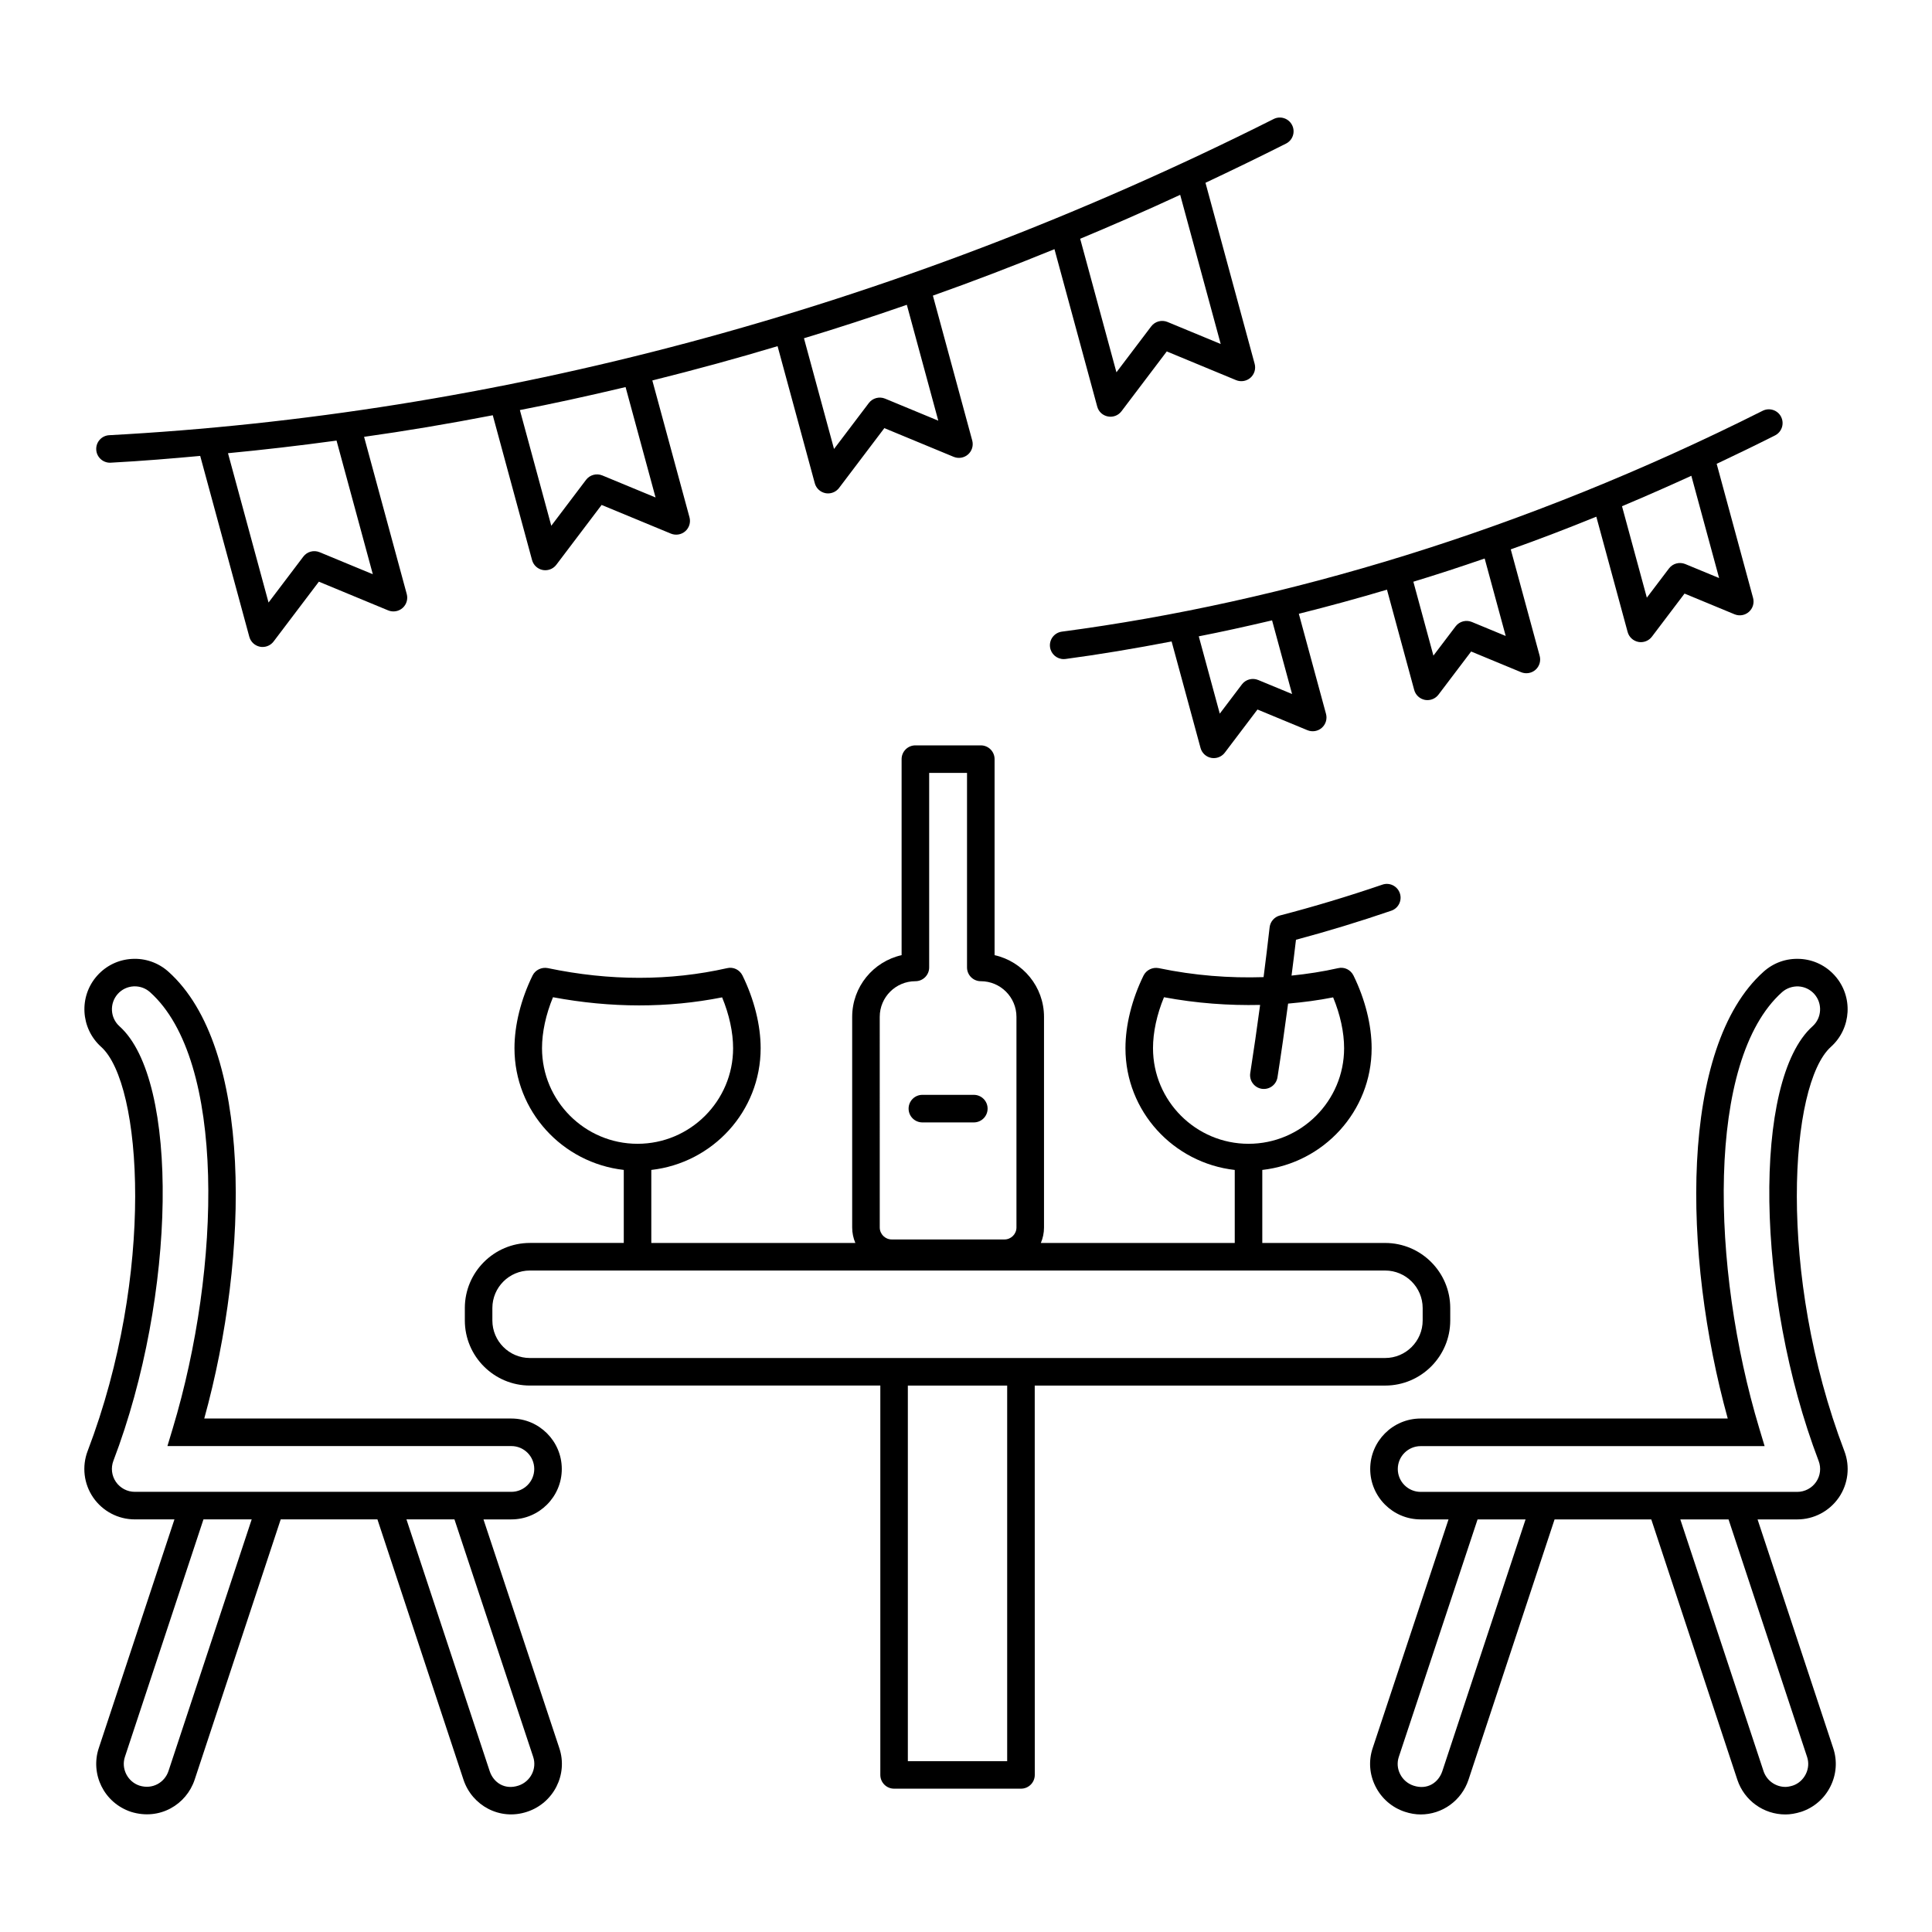
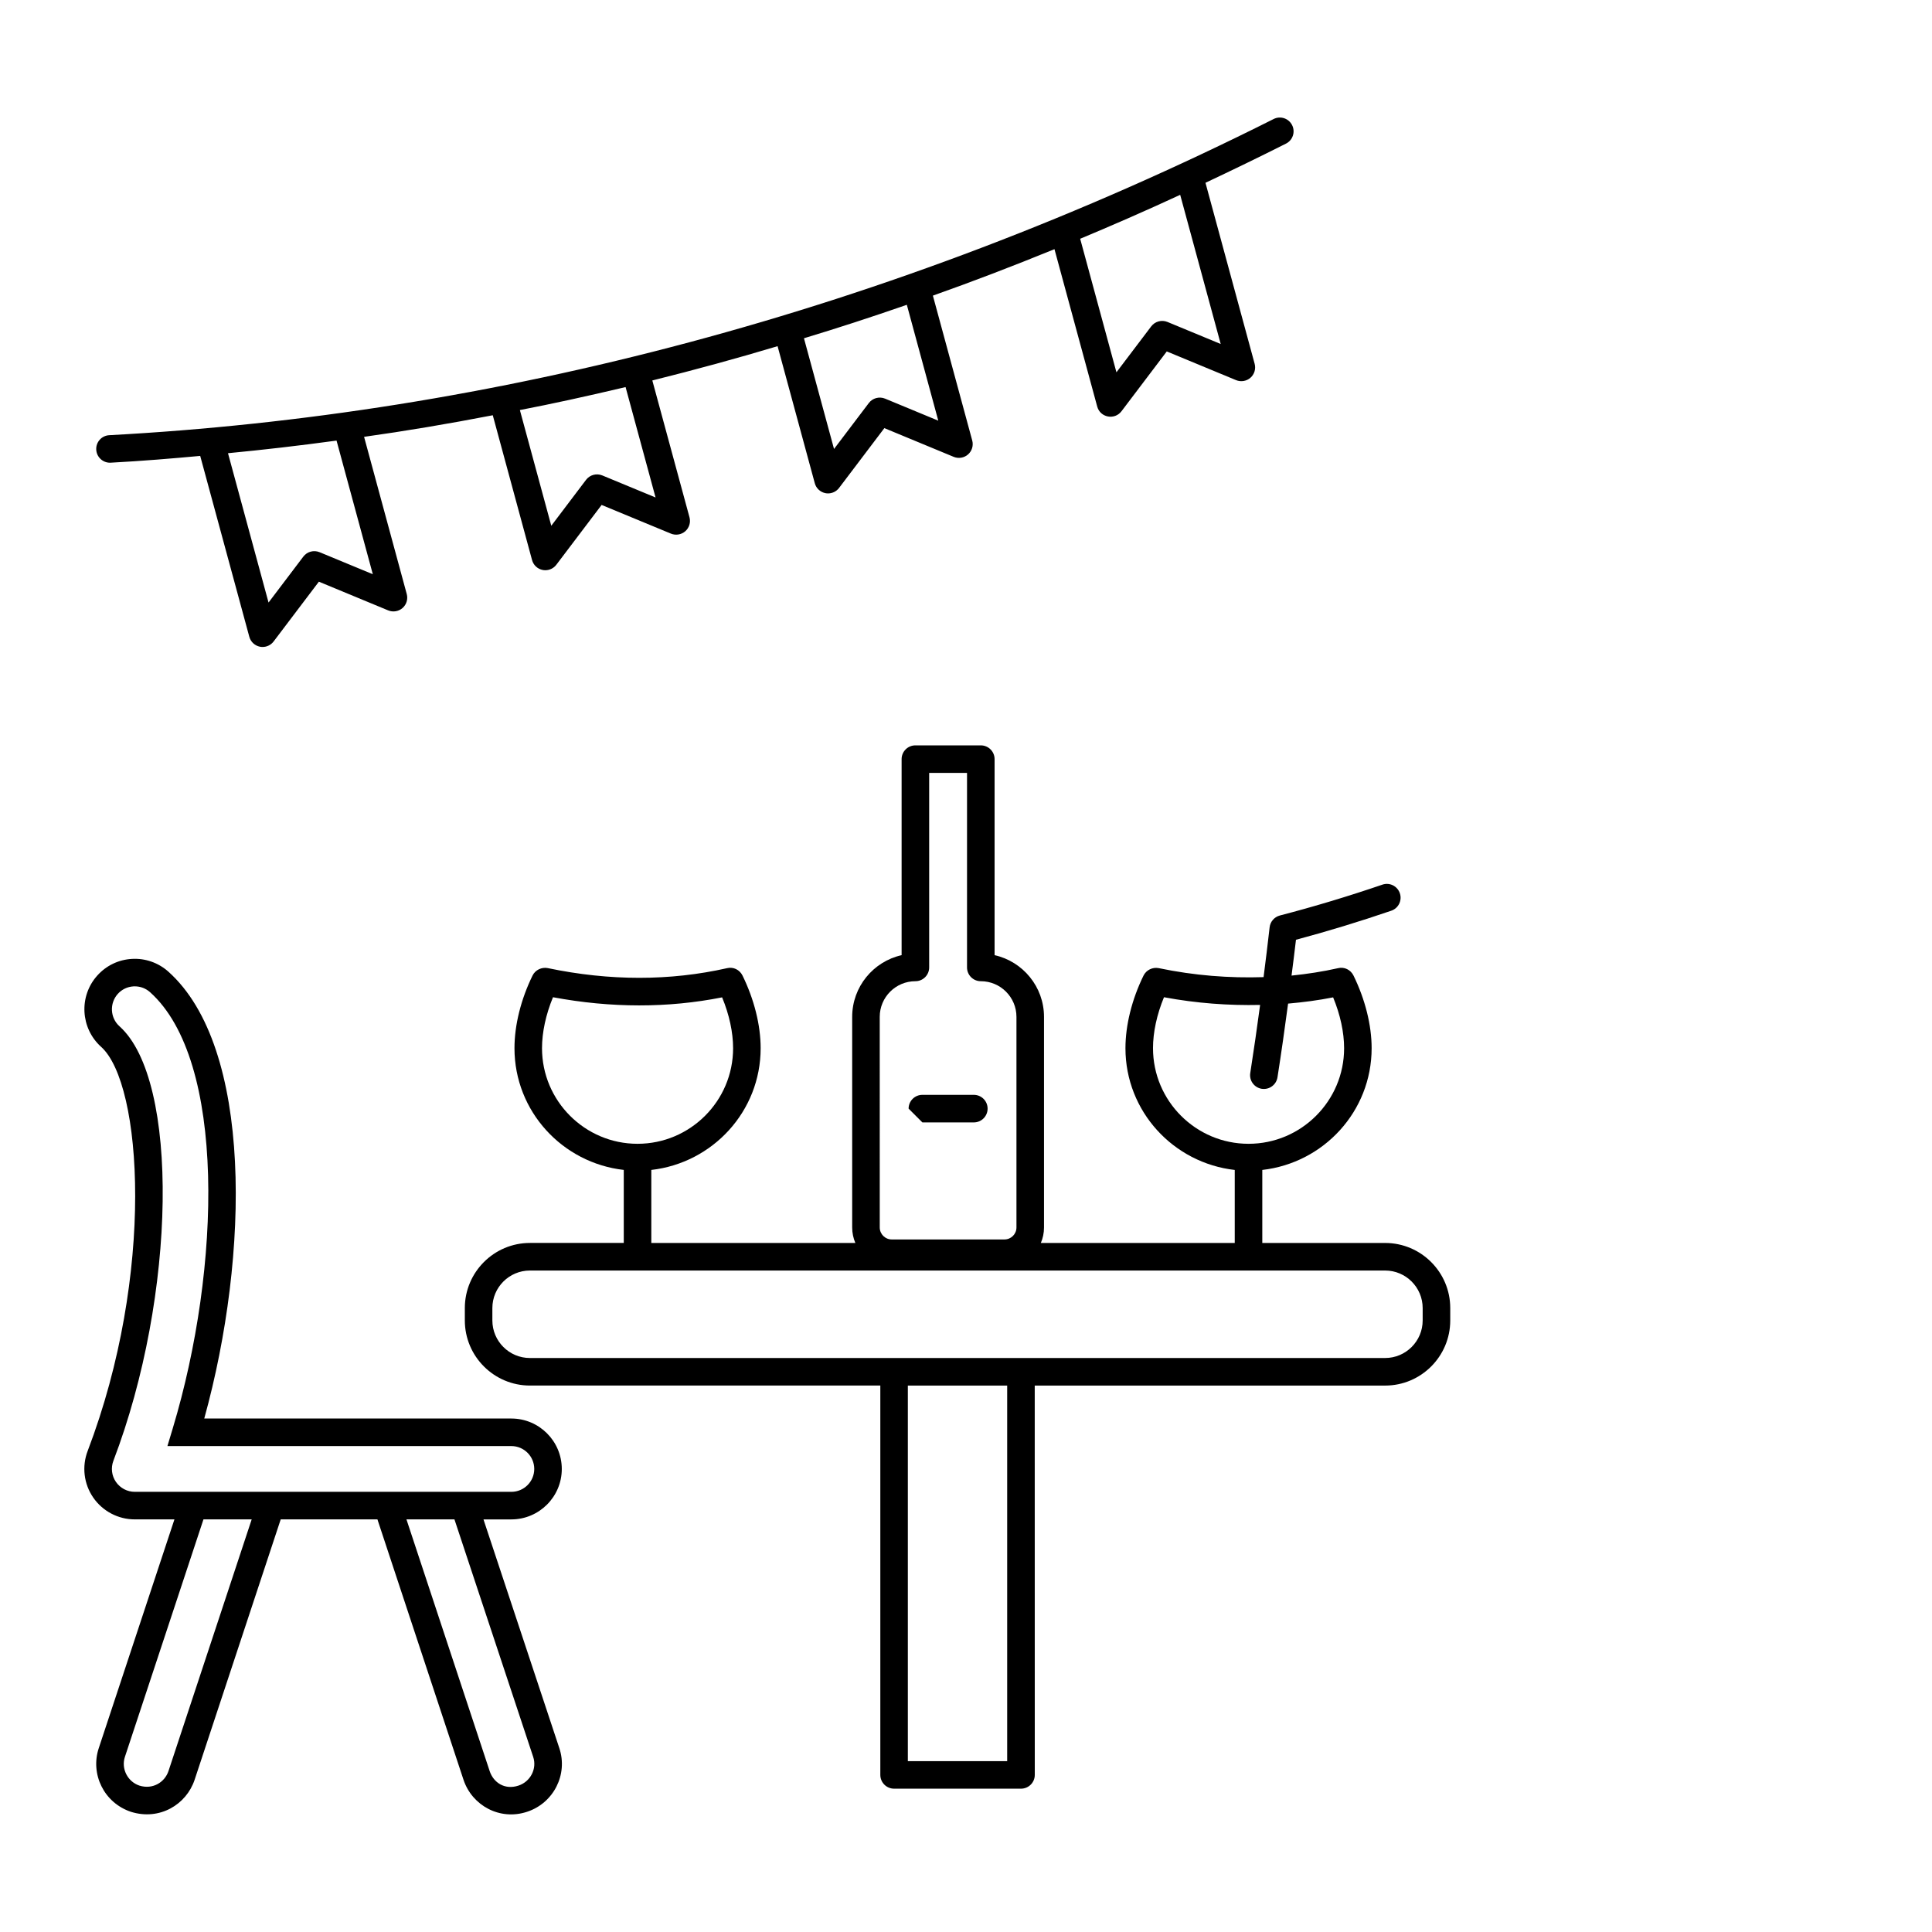
<svg xmlns="http://www.w3.org/2000/svg" fill="#000000" width="800px" height="800px" version="1.1" viewBox="144 144 512 512">
  <g>
    <path d="m285 292.42c0.363 1.348 1.461 2.367 2.832 2.633 0.227 0.043 0.465 0.062 0.691 0.062 1.133 0 2.211-0.527 2.91-1.449l12-15.852 18.367 7.602c1.285 0.527 2.766 0.285 3.809-0.633 1.047-0.918 1.477-2.352 1.113-3.695l-9.848-36.262c11.469-2.859 22.59-5.902 33.191-9.086l9.863 36.324c0.363 1.348 1.461 2.359 2.832 2.633 0.227 0.043 0.465 0.062 0.691 0.062 1.125 0 2.211-0.527 2.91-1.449l12-15.852 18.367 7.609c1.285 0.527 2.758 0.293 3.809-0.633 1.047-0.918 1.477-2.352 1.113-3.695l-10.426-38.395c10.48-3.711 21.125-7.781 32.219-12.312l11.328 41.707c0.793 2.934 4.602 3.656 6.434 1.246l12-15.852 18.367 7.609c1.277 0.527 2.766 0.285 3.809-0.633 1.047-0.918 1.477-2.352 1.113-3.695l-13.031-47.973c7.129-3.363 14.285-6.824 21.34-10.383 1.805-0.906 2.523-3.102 1.617-4.898-0.914-1.812-3.109-2.523-4.898-1.617-102.31 51.43-207.54 78.352-308.57 83.789-2.019 0.105-3.559 1.824-3.449 3.836 0.102 1.945 1.711 3.457 3.644 3.457 0.062 0 0.129 0 0.191-0.008 8.363-0.445 16.516-1.133 23.715-1.797l13.016 47.938c0.363 1.348 1.461 2.359 2.832 2.633 0.227 0.043 0.465 0.062 0.691 0.062 1.125 0 2.211-0.527 2.91-1.449l12-15.852 18.367 7.609c1.277 0.527 2.766 0.285 3.809-0.633 1.047-0.918 1.477-2.352 1.113-3.695l-11.309-41.668c10.844-1.516 22.09-3.398 34.105-5.719zm18.617-22.426c-1.547-0.629-3.301-0.156-4.309 1.168l-9.211 12.172-8.324-30.664c8.379-1.617 17.473-3.594 28.012-6.09l7.945 29.254zm74.938-20.352c-1.539-0.629-3.309-0.156-4.309 1.168l-9.219 12.172-7.969-29.34c8.809-2.656 17.82-5.59 27.262-8.867l8.336 30.707zm74.84-20.32c-1.539-0.629-3.301-0.156-4.309 1.168l-9.219 12.172-9.609-35.387c7.773-3.238 17.383-7.41 26.504-11.645l10.738 39.531zm-224.7 61.016c-1.547-0.629-3.309-0.156-4.309 1.168l-9.219 12.172-10.746-39.574c9.352-0.895 18.855-1.992 28.766-3.344l9.613 35.418z" />
-     <path d="m616.02 254.48c-0.914-1.812-3.109-2.516-4.898-1.617-63.359 31.832-126.81 50.738-185.71 58.527-2.004 0.27-3.41 2.102-3.144 4.102 0.25 1.84 1.812 3.172 3.613 3.172 0.164 0 0.32-0.008 0.484-0.027 8.949-1.191 18.254-2.754 28.125-4.644l7.664 28.219c0.363 1.348 1.461 2.367 2.832 2.633 0.227 0.043 0.465 0.062 0.691 0.062 1.125 0 2.211-0.527 2.91-1.449l8.656-11.43 13.242 5.484c1.277 0.527 2.766 0.293 3.809-0.633 1.047-0.918 1.477-2.352 1.113-3.695l-7.203-26.527c8.027-2.012 15.844-4.152 23.359-6.391l7.215 26.574c0.363 1.348 1.461 2.359 2.824 2.633 0.234 0.043 0.469 0.062 0.699 0.062 1.125 0 2.211-0.527 2.91-1.449l8.656-11.43 13.242 5.484c1.277 0.527 2.766 0.285 3.809-0.633 1.047-0.918 1.477-2.352 1.113-3.695l-7.664-28.223c7.391-2.625 14.898-5.5 22.676-8.66l8.297 30.551c0.363 1.348 1.461 2.359 2.832 2.633 0.227 0.043 0.465 0.062 0.691 0.062 1.125 0 2.211-0.527 2.91-1.449l8.648-11.422 13.242 5.484c1.285 0.535 2.766 0.293 3.809-0.633 1.047-0.918 1.477-2.352 1.113-3.695l-9.648-35.543c5.168-2.449 10.355-4.949 15.473-7.531 1.789-0.914 2.512-3.109 1.605-4.906zm-138.59 69.723c-1.539-0.629-3.309-0.156-4.309 1.168l-5.867 7.75-5.566-20.488c5.848-1.145 12.191-2.531 19.426-4.231l5.301 19.516zm56.625-15.375c-1.539-0.629-3.301-0.156-4.309 1.168l-5.875 7.75-5.316-19.586c6.086-1.848 12.352-3.891 18.898-6.152l5.578 20.531zm56.551-15.352c-1.547-0.621-3.301-0.156-4.309 1.168l-5.867 7.742-6.582-24.23c6.871-2.871 15.098-6.559 18.375-8.07l7.359 27.102z" />
    <path d="m511.08 511.19c9.512 0 17.25-7.738 17.25-17.25v-3.293c0-9.512-7.738-17.25-17.25-17.25h-32.559v-19.352c16.258-1.844 28.977-15.52 28.977-32.262 0-6.098-1.711-12.934-4.812-19.266-0.75-1.512-2.41-2.352-4.086-1.945-4.047 0.914-8.164 1.543-12.328 1.969 0.395-3.168 0.82-6.332 1.176-9.496 8.43-2.254 16.914-4.84 25.258-7.699 1.902-0.648 2.922-2.723 2.266-4.637-0.648-1.902-2.731-2.938-4.637-2.266-8.969 3.066-18.105 5.82-27.16 8.172-1.461 0.387-2.547 1.633-2.711 3.137-0.484 4.394-1.051 8.797-1.602 13.195-9.07 0.293-18.344-0.41-27.781-2.383-1.613-0.312-3.281 0.469-4.027 1.961-3.094 6.309-4.797 13.156-4.797 19.266 0 16.738 12.715 30.418 28.965 32.258v19.352l-51.387-0.004c0.539-1.262 0.84-2.644 0.84-4.102v-55.816c0-7.981-5.613-14.676-13.098-16.352v-51.945c0-2.019-1.633-3.652-3.652-3.652h-17.336c-2.019 0-3.652 1.633-3.652 3.652v51.945c-7.488 1.676-13.098 8.371-13.098 16.352v55.816c0 1.453 0.301 2.84 0.84 4.102h-54.074v-19.352c16.258-1.844 28.977-15.52 28.977-32.262 0-6.098-1.711-12.934-4.812-19.266-0.75-1.512-2.41-2.352-4.086-1.945-15.109 3.41-31.102 3.422-47.516-0.016-1.605-0.312-3.289 0.469-4.027 1.961-3.094 6.309-4.797 13.156-4.797 19.266 0 16.738 12.715 30.418 28.965 32.258v19.352h-24.871c-9.512 0-17.25 7.738-17.25 17.25v3.293c0 9.512 7.738 17.25 17.25 17.25h92.859v103.18c0 2.019 1.633 3.652 3.652 3.652h33.629c2.019 0 3.652-1.633 3.652-3.652l-0.012-103.17zm-61.523-89.402c0-4.227 1.02-8.941 2.91-13.512 8.625 1.609 17.125 2.223 25.477 2.039-0.816 6.055-1.68 12.09-2.613 18.055-0.312 1.988 1.047 3.859 3.043 4.172 2.059 0.305 3.863-1.102 4.172-3.043 1.008-6.453 1.941-12.98 2.812-19.535 4.019-0.352 8.008-0.871 11.934-1.652 1.891 4.57 2.91 9.27 2.91 13.477 0 13.969-11.359 25.328-25.328 25.328-13.957 0-25.316-11.359-25.316-25.328zm-72.418-8.309c0-5.211 4.234-9.449 9.449-9.449 2.019 0 3.652-1.633 3.652-3.652v-51.547h10.031v51.547c0 2.019 1.633 3.652 3.652 3.652 5.211 0 9.449 4.234 9.449 9.449v55.816c0 1.746-1.426 3.172-3.172 3.172h-29.883c-1.746 0-3.172-1.426-3.172-3.172zm-89.5 8.309c0-4.227 1.02-8.941 2.91-13.512 15.395 2.875 30.445 2.887 44.82 0.035 1.891 4.57 2.91 9.27 2.91 13.477 0 13.969-11.359 25.328-25.328 25.328-13.953 0-25.312-11.359-25.312-25.328zm-13.156 72.152v-3.293c0-5.484 4.465-9.945 9.945-9.945h226.65c5.484 0 9.945 4.465 9.945 9.945v3.293c0 5.484-4.465 9.945-9.945 9.945h-226.65c-5.481 0.004-9.945-4.461-9.945-9.945zm136.43 116.78h-26.324v-99.527h26.324z" />
-     <path d="m388.44 441.45h13.633c2.019 0 3.652-1.633 3.652-3.652s-1.633-3.652-3.652-3.652h-13.633c-2.019 0-3.652 1.633-3.652 3.652s1.633 3.652 3.652 3.652z" />
-     <path d="m621.03 398.12c-3.652-0.191-6.996 1.012-9.668 3.394-22.316 19.98-21.543 74.855-9.492 118.41h-81.379c-7.371 0-13.371 5.996-13.371 13.371 0 7.367 5.996 13.363 13.371 13.363h7.383l-20.105 60.617c-1.121 3.359-0.855 6.965 0.75 10.148 1.613 3.207 4.379 5.598 7.785 6.719 1.418 0.469 2.824 0.707 4.191 0.707 5.738 0 10.832-3.688 12.664-9.176l22.816-69.008h25.633l22.816 69.016c1.832 5.484 6.953 9.168 12.734 9.168 1.262 0 2.652-0.227 4.199-0.707 3.367-1.125 6.106-3.492 7.707-6.68 1.613-3.203 1.875-6.816 0.758-10.176l-20.051-60.625h10.512c4.391 0 8.508-2.16 11.016-5.789 2.488-3.613 3.039-8.23 1.469-12.336-17.891-46.926-14.496-97.324-3.559-107.11 5.477-4.922 5.941-13.391 1.035-18.875-2.383-2.668-5.648-4.242-9.215-4.434zm-94.797 215.25c-1.02 3.051-3.973 5.055-7.637 3.844-1.555-0.512-2.816-1.605-3.551-3.066-0.727-1.434-0.848-3.051-0.344-4.562l20.867-62.918h12.719zm96.66-3.777c0.508 1.512 0.379 3.137-0.348 4.586-0.727 1.453-1.969 2.531-3.414 3.016-0.762 0.234-1.441 0.355-1.969 0.355-2.637 0-4.969-1.684-5.805-4.172l-22.055-66.711h12.781zm1.445-193.61c-15.922 14.246-15.125 71.285 1.613 115.16 0.715 1.859 0.465 3.957-0.664 5.59-1.141 1.648-3.008 2.633-5.004 2.633h-99.789c-3.344 0-6.066-2.715-6.066-6.062 0-3.344 2.723-6.066 6.066-6.066h91.148l-1.418-4.707c-12.848-42.66-14.109-97.559 6.019-115.58 1.203-1.078 2.816-1.613 4.387-1.539 1.617 0.094 3.094 0.805 4.172 2.004 2.223 2.496 2.016 6.348-0.465 8.57z" />
+     <path d="m388.44 441.45h13.633c2.019 0 3.652-1.633 3.652-3.652s-1.633-3.652-3.652-3.652h-13.633c-2.019 0-3.652 1.633-3.652 3.652z" />
    <path d="m167.23 528.52c-1.57 4.113-1.02 8.727 1.477 12.352 2.504 3.621 6.617 5.781 11.008 5.781h10.512l-20.051 60.617c-2.273 6.832 1.32 14.477 8.543 16.887 7.633 2.371 14.672-1.953 16.855-8.492l22.816-69.008h25.633l22.816 69.016c2.285 6.844 9.652 10.863 16.848 8.465 7.031-2.305 10.871-9.891 8.543-16.855l-20.105-60.625h7.383c7.371 0 13.371-5.996 13.371-13.363 0-7.371-5.996-13.371-13.371-13.371h-81.379c12.051-43.566 12.828-98.441-9.496-118.41-2.66-2.391-6.144-3.602-9.66-3.394-3.566 0.191-6.832 1.77-9.211 4.43-4.906 5.484-4.441 13.953 1.043 18.883 10.922 9.777 14.316 60.176-3.574 107.09zm21.414 84.84c-0.977 2.922-4.125 4.957-7.695 3.844-3.148-1.047-4.887-4.5-3.844-7.629l20.812-62.918h12.781zm96.652-3.777c1.055 3.133-0.707 6.57-3.898 7.621-3.644 1.203-6.617-0.797-7.629-3.836l-22.055-66.711h12.719zm-110.09-202.18c1.078-1.199 2.551-1.91 4.172-2.004 0.113-0.008 0.227-0.008 0.344-0.008 1.496 0 2.922 0.543 4.051 1.555 20.121 18.012 18.859 72.91 6.012 115.57l-1.418 4.707h91.148c3.344 0 6.066 2.723 6.066 6.066s-2.723 6.062-6.066 6.062h-99.793c-1.996 0-3.863-0.984-5-2.625-1.133-1.641-1.383-3.738-0.672-5.606 16.734-43.867 17.535-100.9 1.617-115.14-2.484-2.227-2.691-6.078-0.461-8.574z" />
  </g>
</svg>